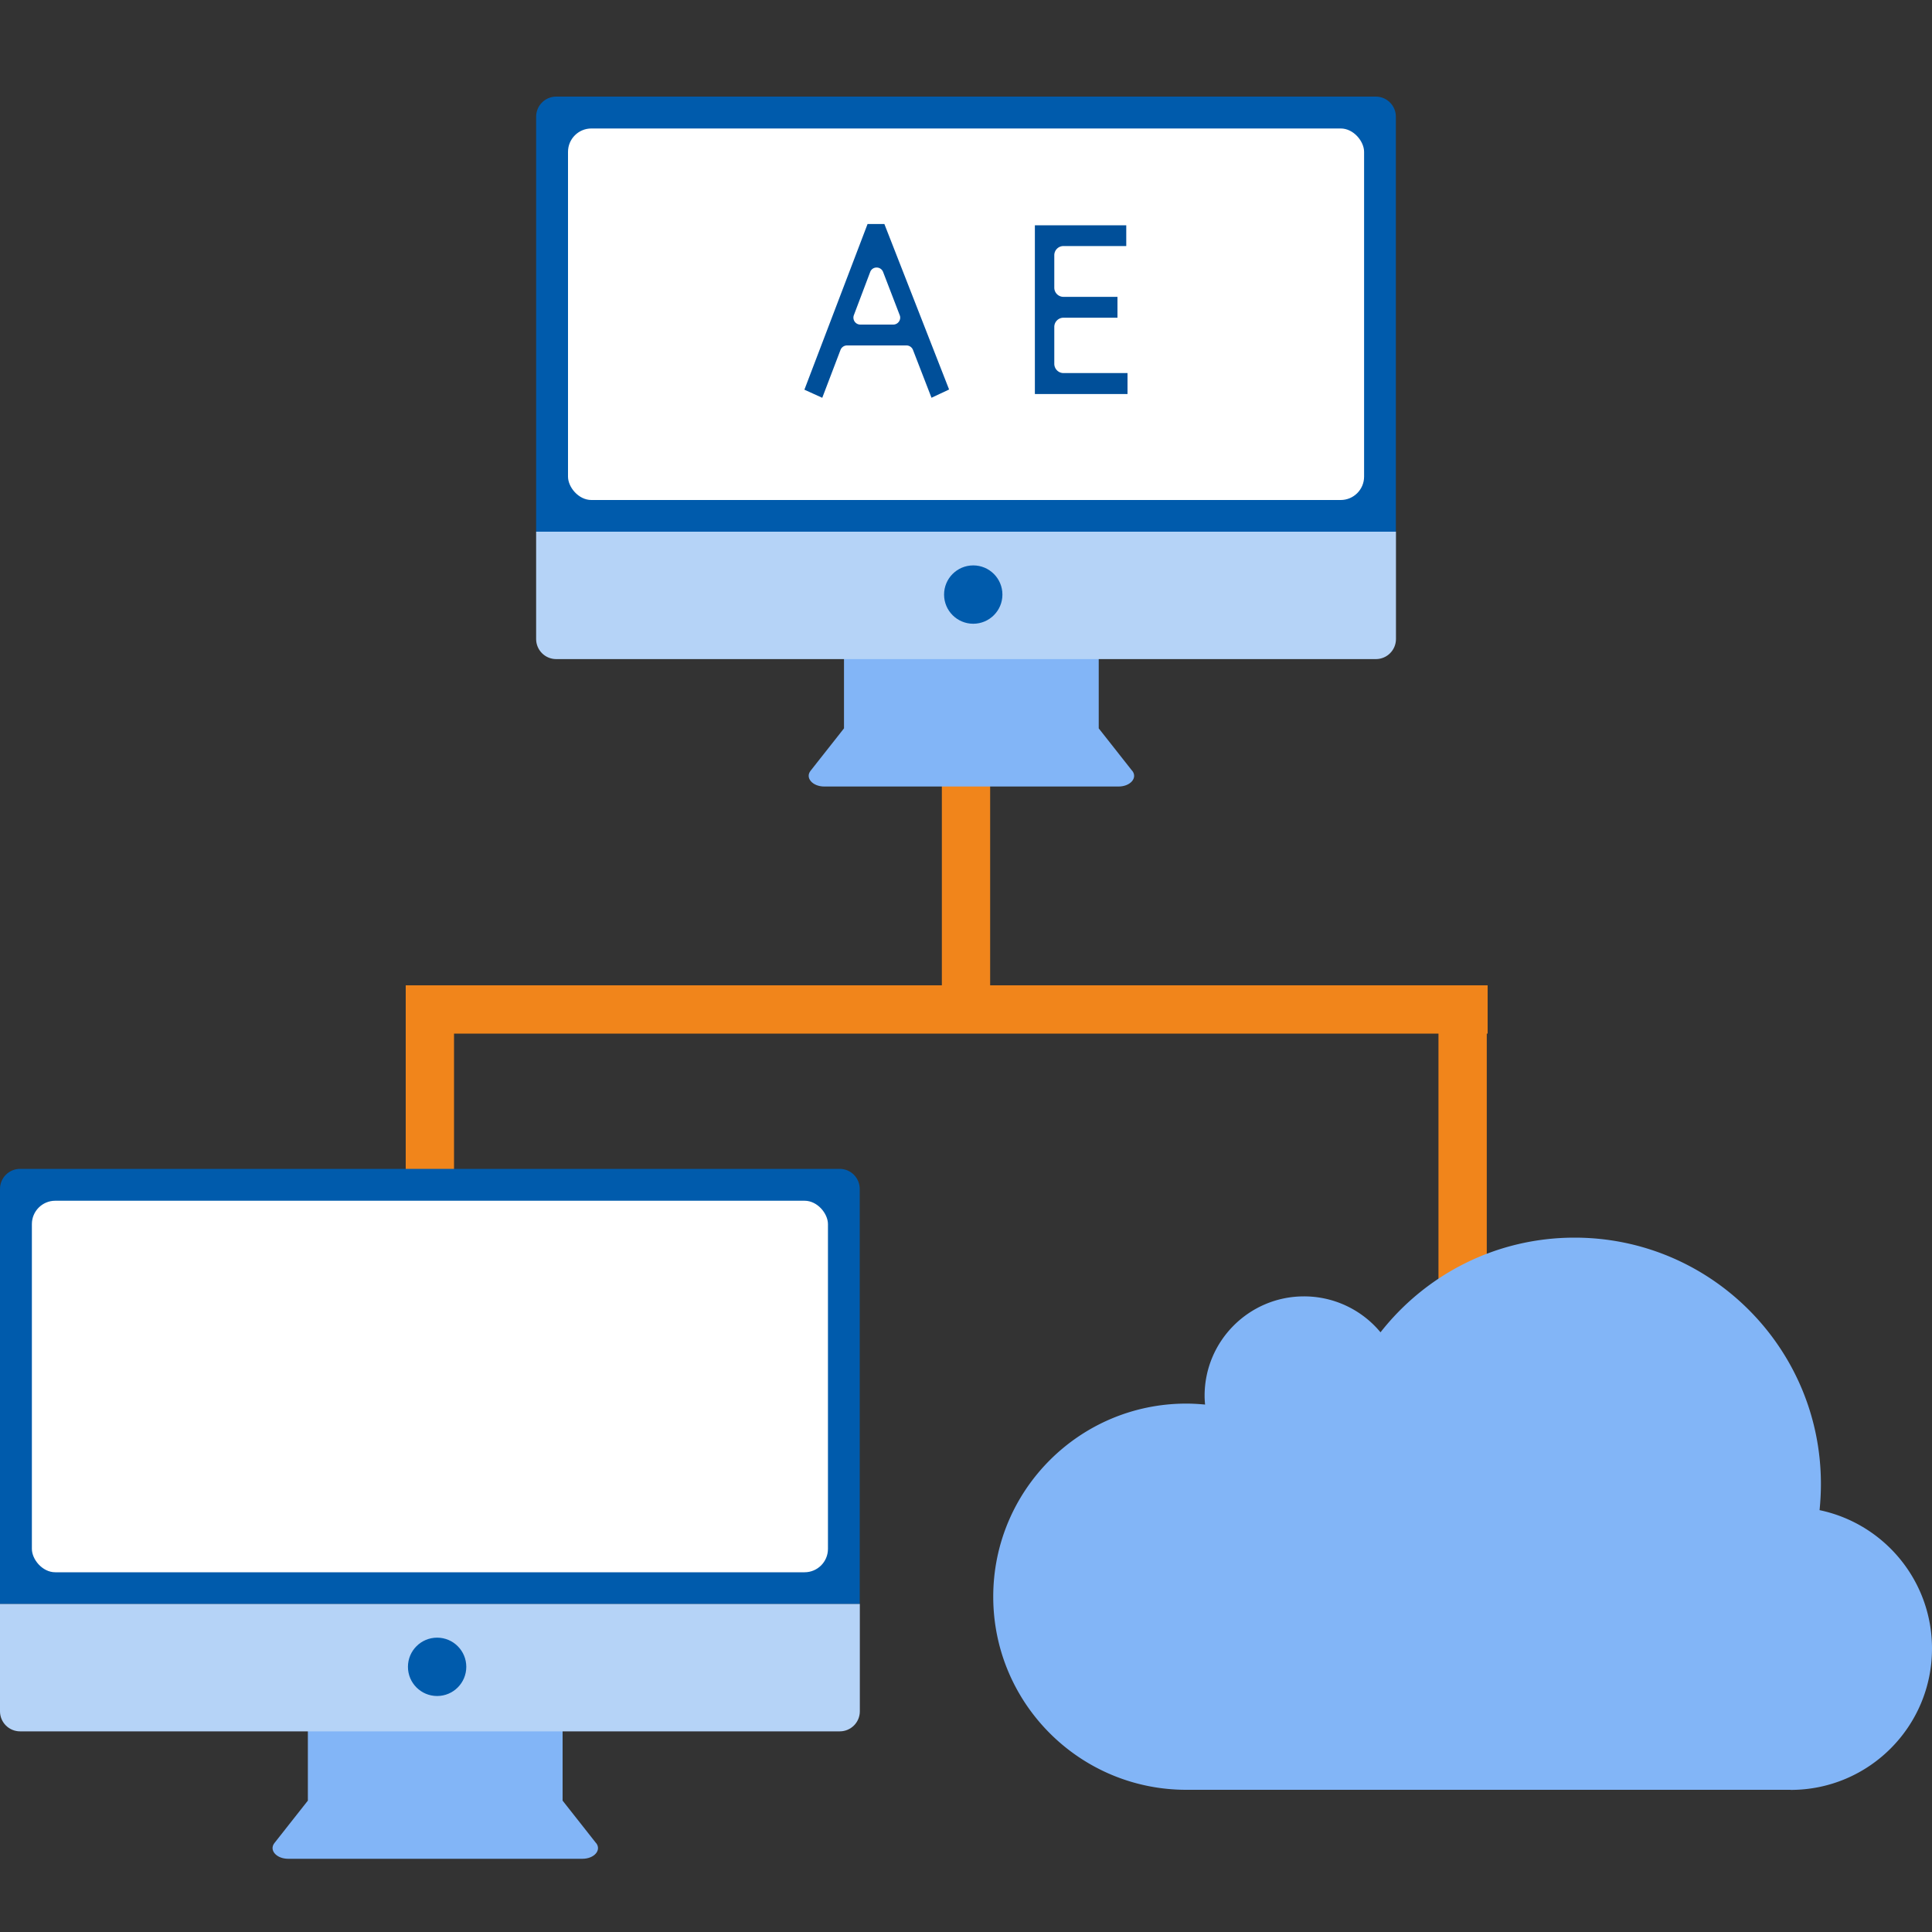
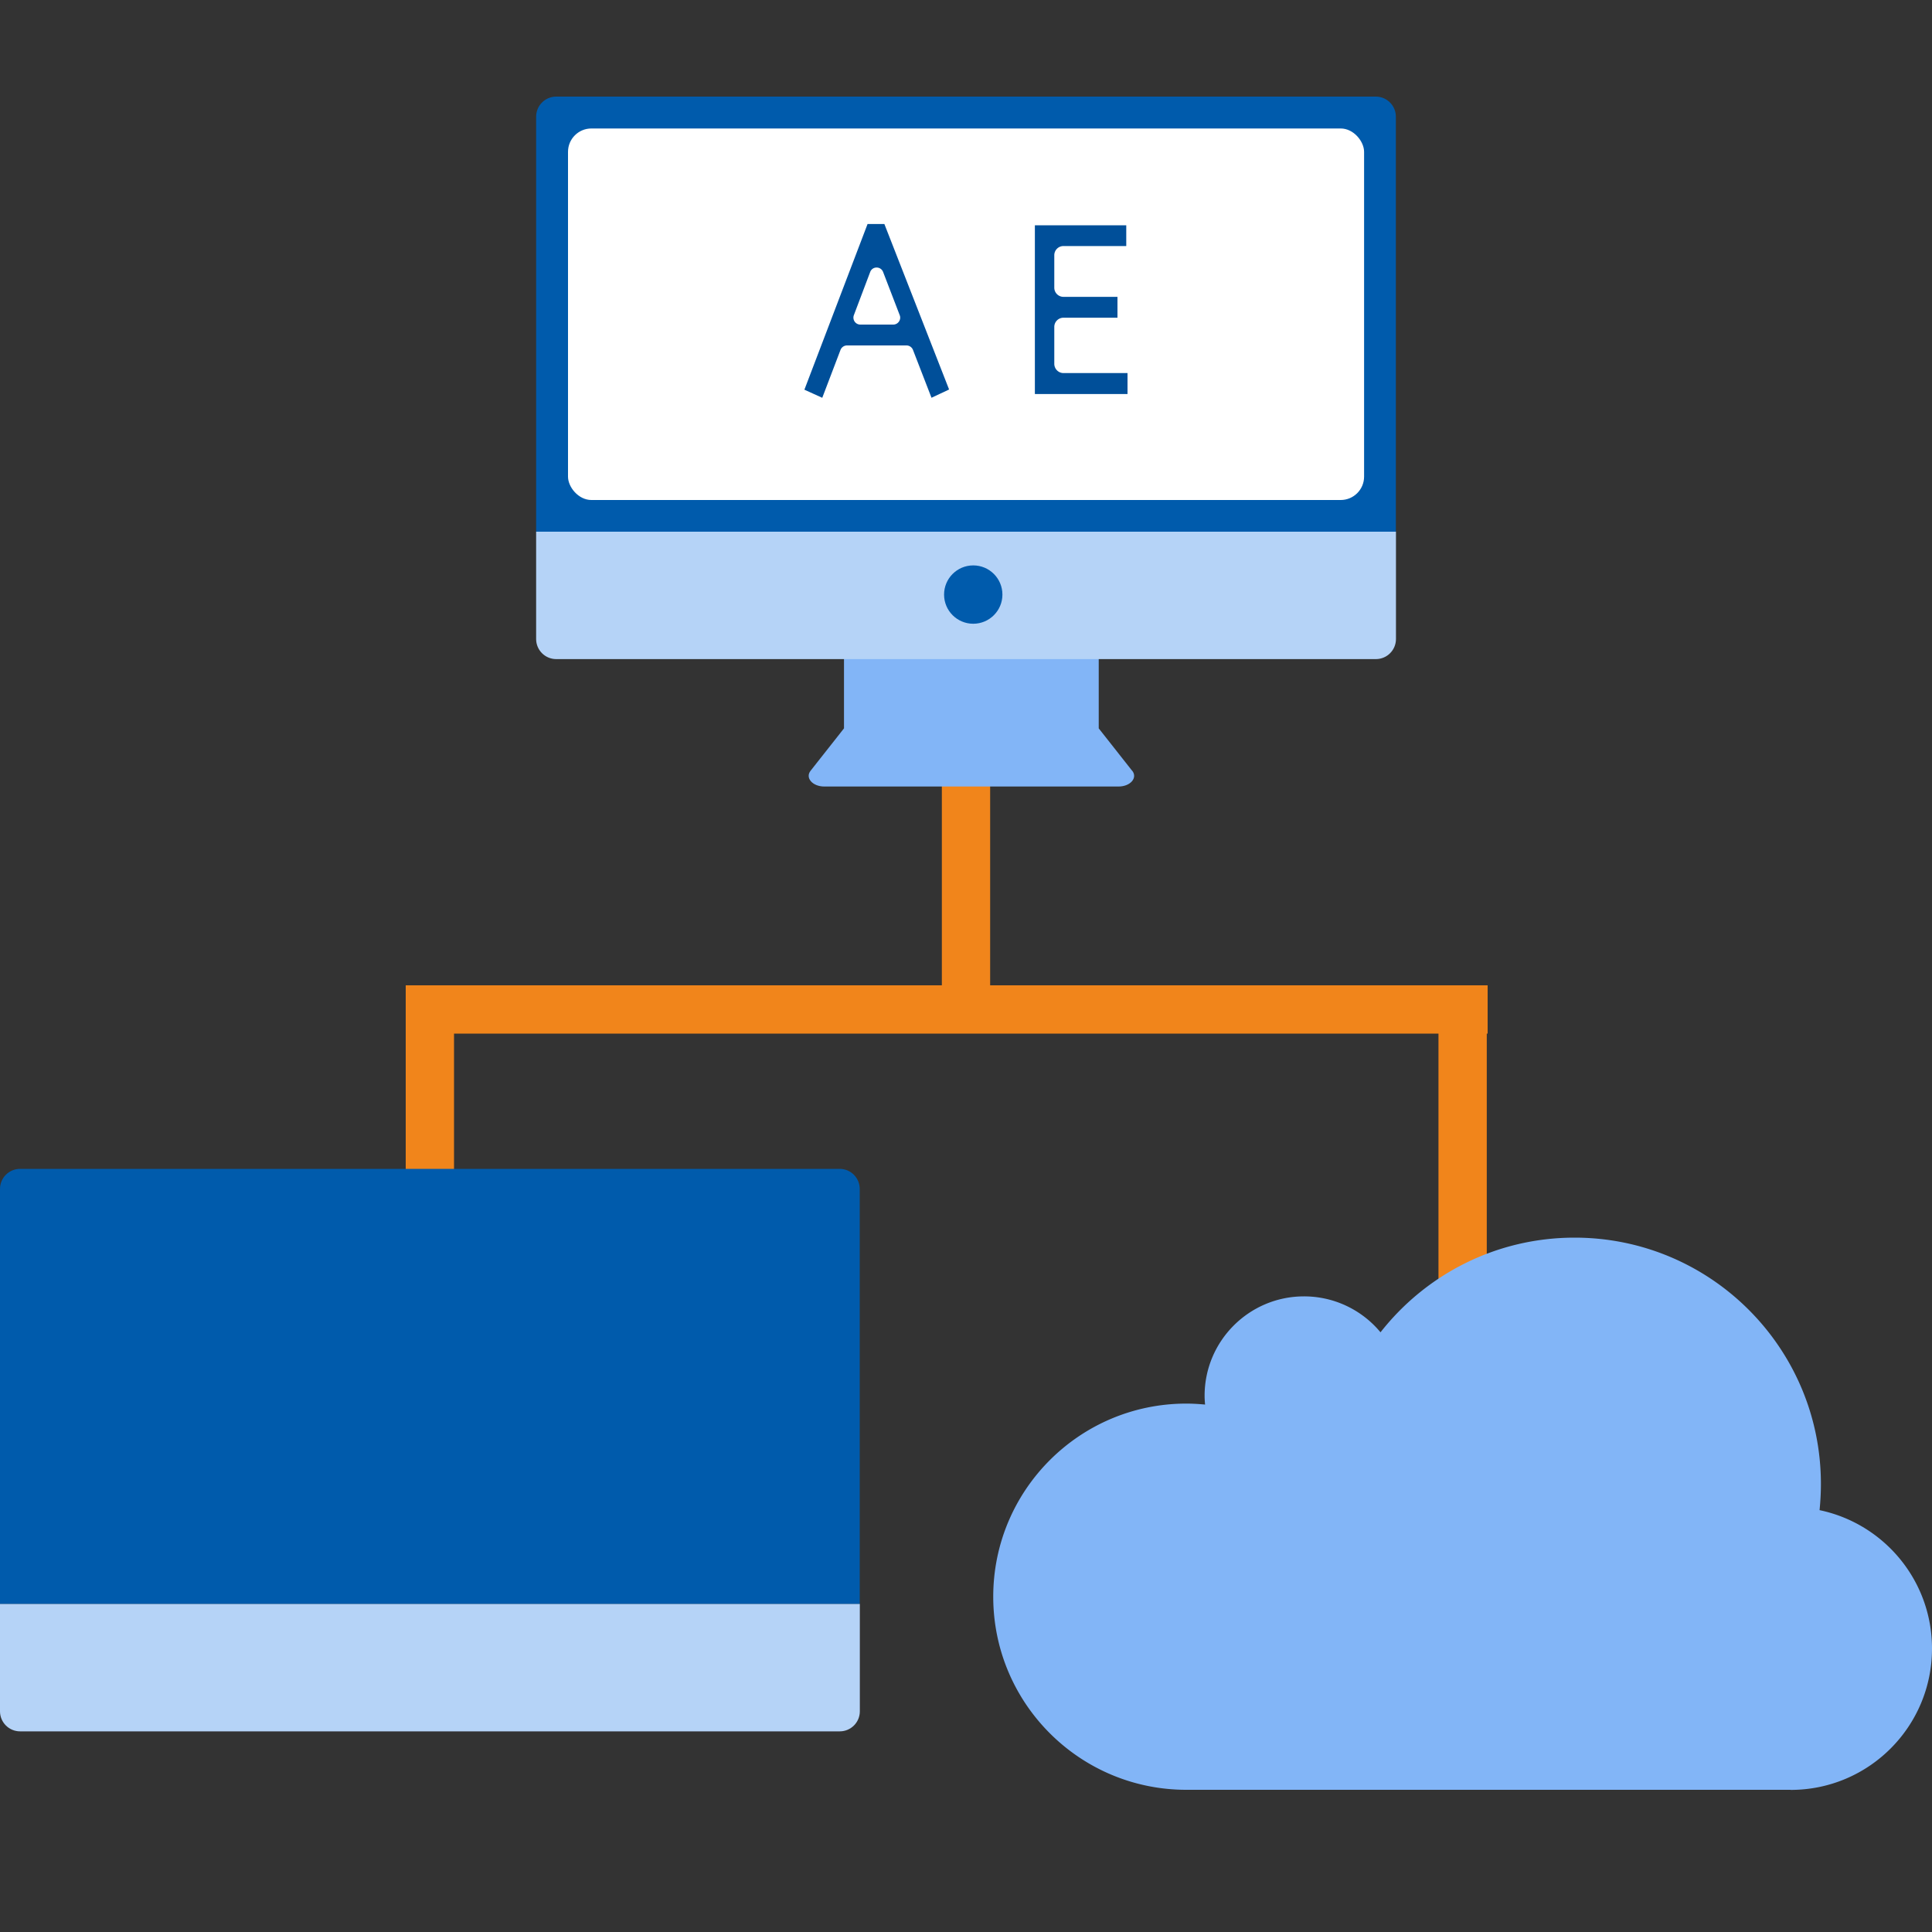
<svg xmlns="http://www.w3.org/2000/svg" id="a" data-name="レイヤー 1" width="200" height="200">
  <rect width="100%" height="100%" fill="#333333" stroke="none" />
  <defs>
    <style>.b{fill:#fff}.c{fill:#82b5f7}.d{fill:#f1851b}.e{fill:#b5d3f7}.g{fill:#005bac}</style>
  </defs>
  <path class="d" d="M97.5 81h5v22h-5zM42 102h5v22h-5zm106.91 0h5v39h-5z" />
  <path class="d" transform="rotate(90 98 104.5)" d="M95.5 48.5h5v112h-5z" />
-   <path class="c" d="M61.7 190.79l-3.46-4.39v-8.27H31.87v8.27l-3.46 4.39c-.58.73.2 1.63 1.42 1.63h30.46c1.22 0 2-.89 1.42-1.63z" />
  <path class="g" d="M89 123.08c0-1.15-.93-2.08-2.08-2.08H2.08c-1.15 0-2.08.93-2.08 2.08v42.97h89v-42.97z" />
  <path class="e" d="M2.08 179.23h84.85c1.15 0 2.08-.93 2.08-2.08v-11.11H0v11.11c0 1.15.93 2.08 2.08 2.08z" />
-   <rect class="b" x="3.3" y="124.3" width="82.41" height="38.46" rx="2.42" ry="2.42" />
-   <circle class="g" cx="45.25" cy="172.55" r="3.02" />
  <path class="c" d="M117.2 79.79l-3.46-4.39v-8.27H87.37v8.27l-3.46 4.39c-.58.73.2 1.63 1.42 1.63h30.46c1.22 0 2-.89 1.42-1.63z" />
  <path class="g" d="M144.5 12.08c0-1.15-.93-2.08-2.08-2.08H57.58c-1.15 0-2.08.93-2.08 2.08v42.97h89V12.08z" />
  <path class="e" d="M57.58 68.23h84.85c1.15 0 2.08-.93 2.08-2.08V55.04H55.5v11.11c0 1.15.93 2.08 2.08 2.08z" />
  <rect class="b" x="58.8" y="13.3" width="82.41" height="38.46" rx="2.42" ry="2.42" />
  <circle class="g" cx="100.75" cy="61.55" r="3.02" />
  <path d="M96.43 41.18l-1.92-4.96a.724.724 0 0 0-.67-.46h-6.16c-.29 0-.56.18-.67.46l-1.89 4.96-1.85-.84.07-.18 6.47-16.97h1.74l6.7 17.13-1.85.87zm-7.37-7.58h3.41c.5 0 .85-.51.67-.97l-1.72-4.47c-.24-.62-1.11-.62-1.34 0l-1.69 4.47c-.17.47.17.97.67.97zm27.66 7.19h-9.59V23.32h9.46v2.15h-6.5a.95.95 0 0 0-.95.95v3.36c0 .53.43.95.95.95h5.59v2.16h-5.59a.95.95 0 0 0-.95.95v3.82c0 .53.43.96.95.96h6.63v2.15z" fill="#004f99" />
  <path class="c" d="M185.37 185.29c8.08 0 14.63-6.55 14.63-14.63 0-7.06-4.99-12.94-11.64-14.33.09-.89.14-1.79.14-2.71 0-14.08-11.42-25.5-25.5-25.5-8.16 0-15.42 3.84-20.09 9.8a10.274 10.274 0 0 0-7.92-3.72c-5.68 0-10.29 4.61-10.29 10.29 0 .31.02.61.05.91-.64-.06-1.29-.1-1.94-.1-11.04 0-19.99 8.95-19.99 19.99s8.95 19.99 19.99 19.99h62.55z" />
</svg>